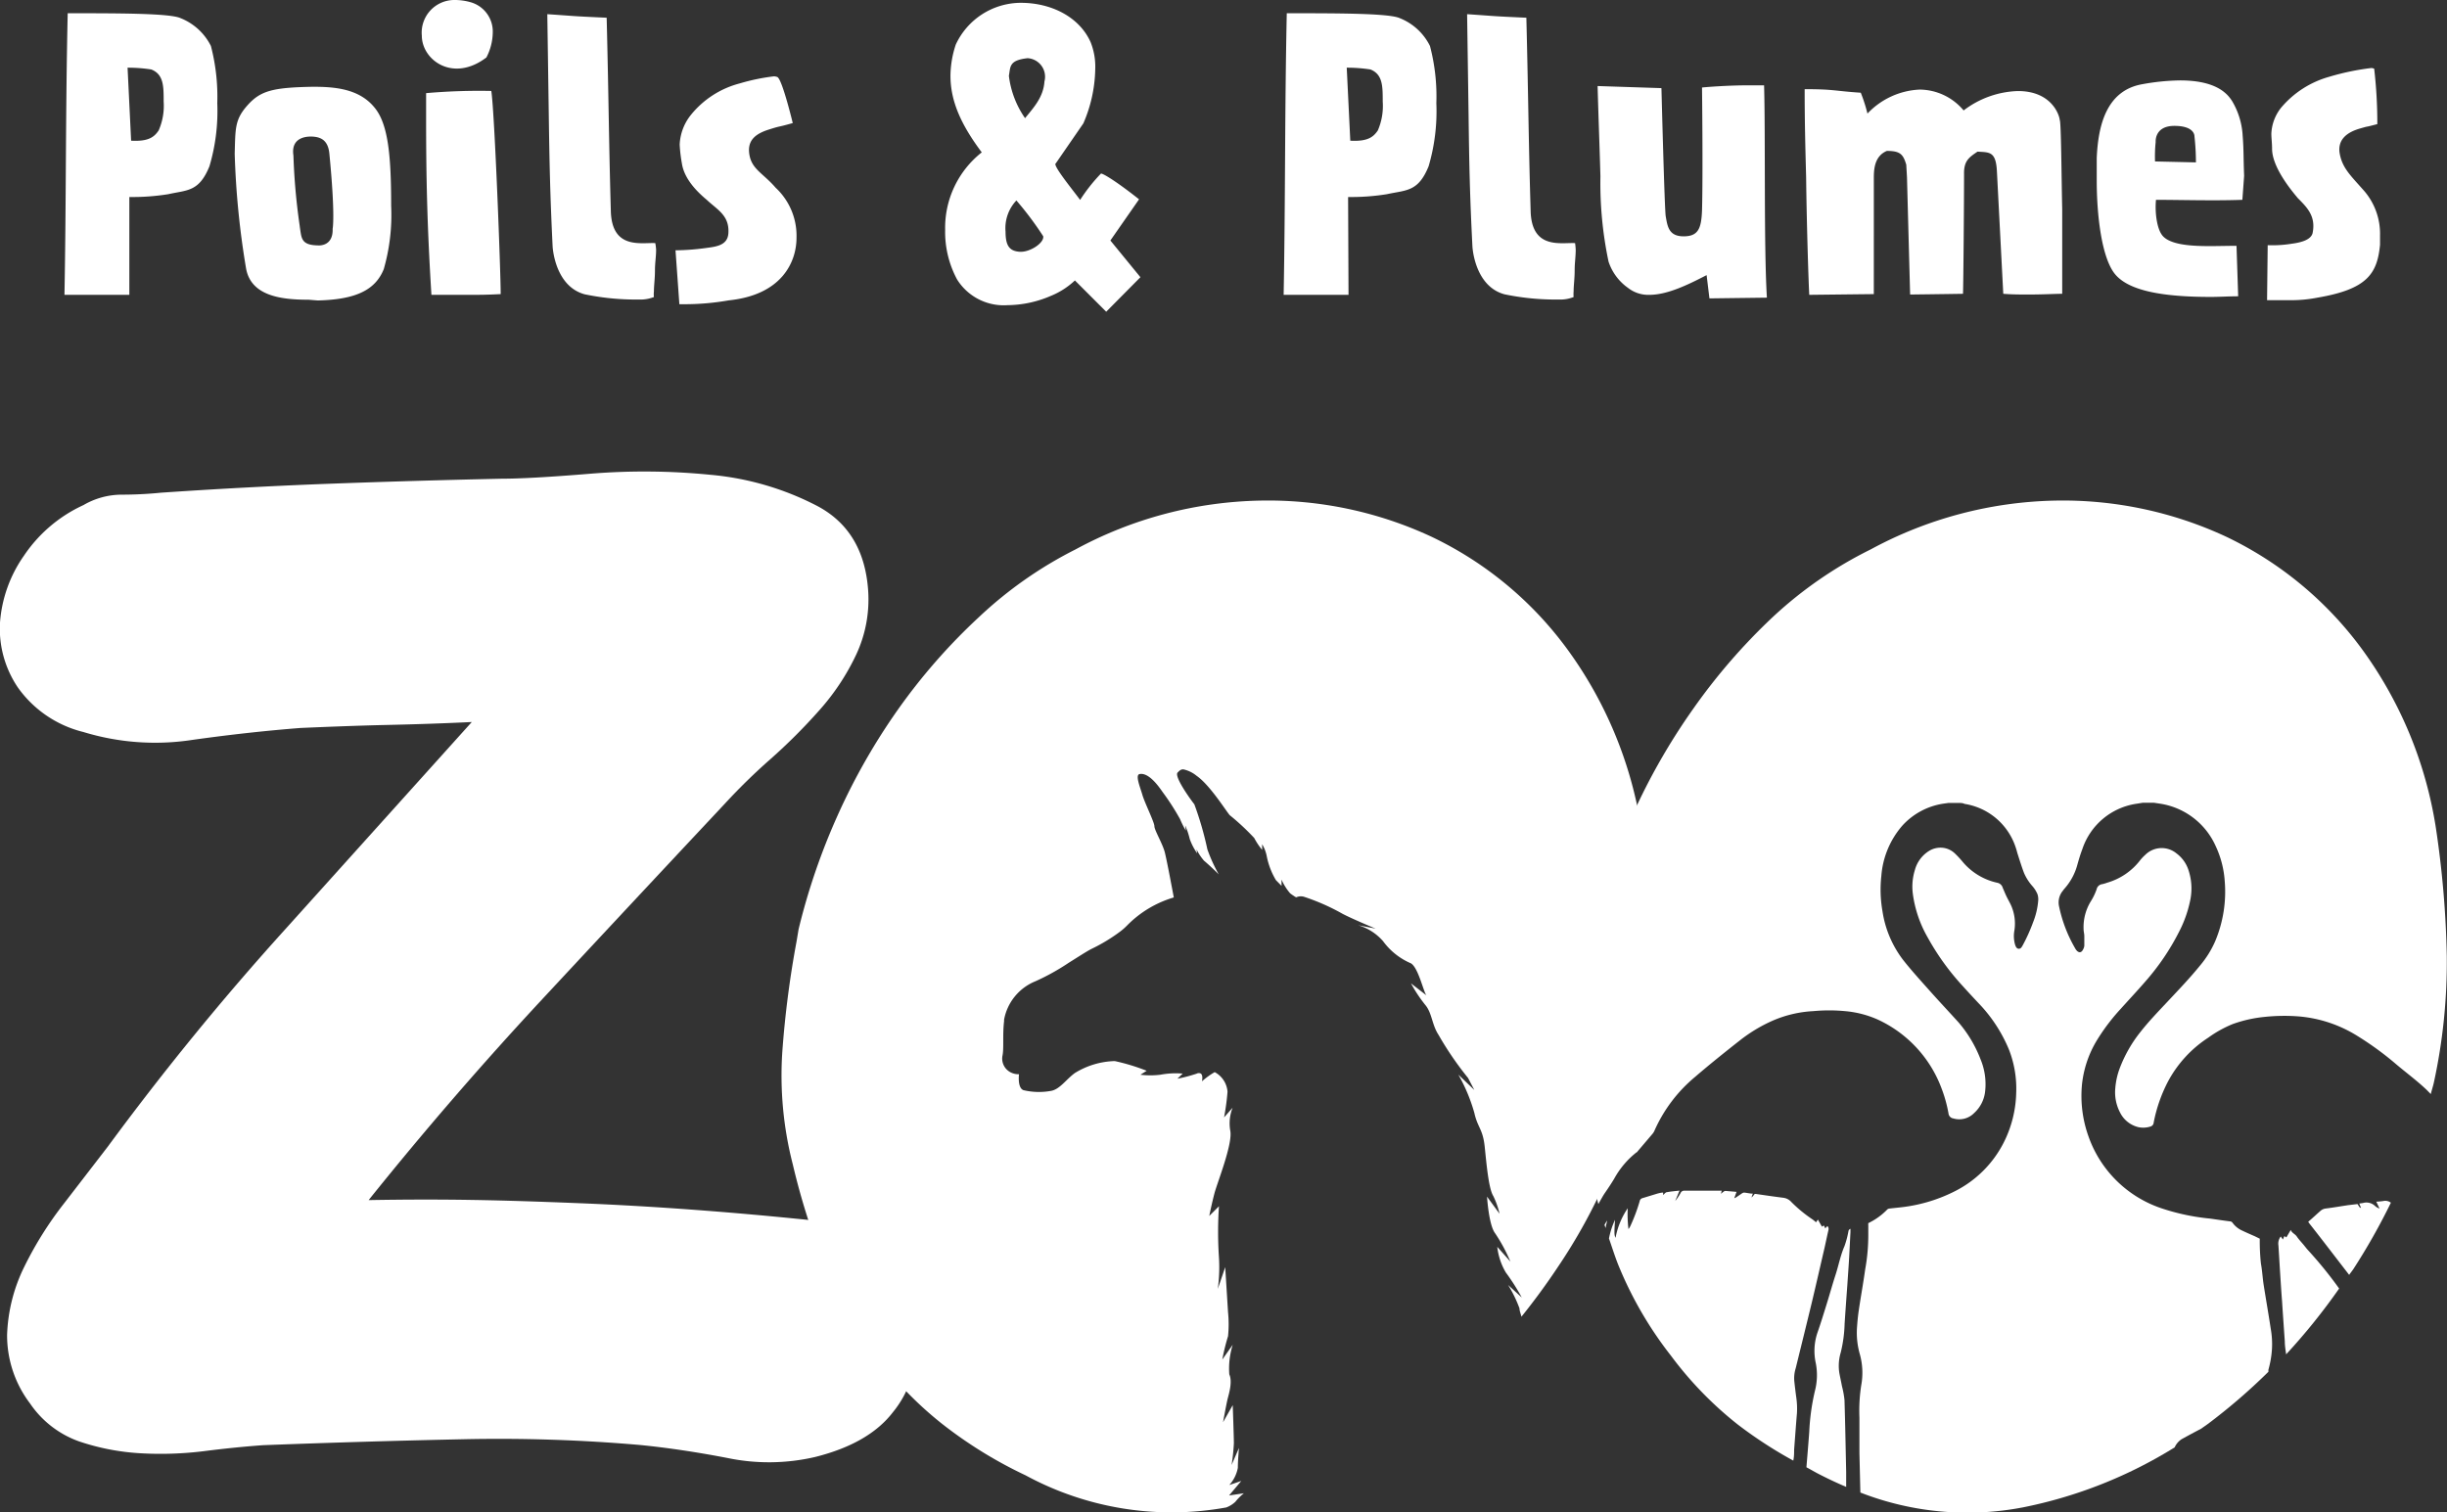
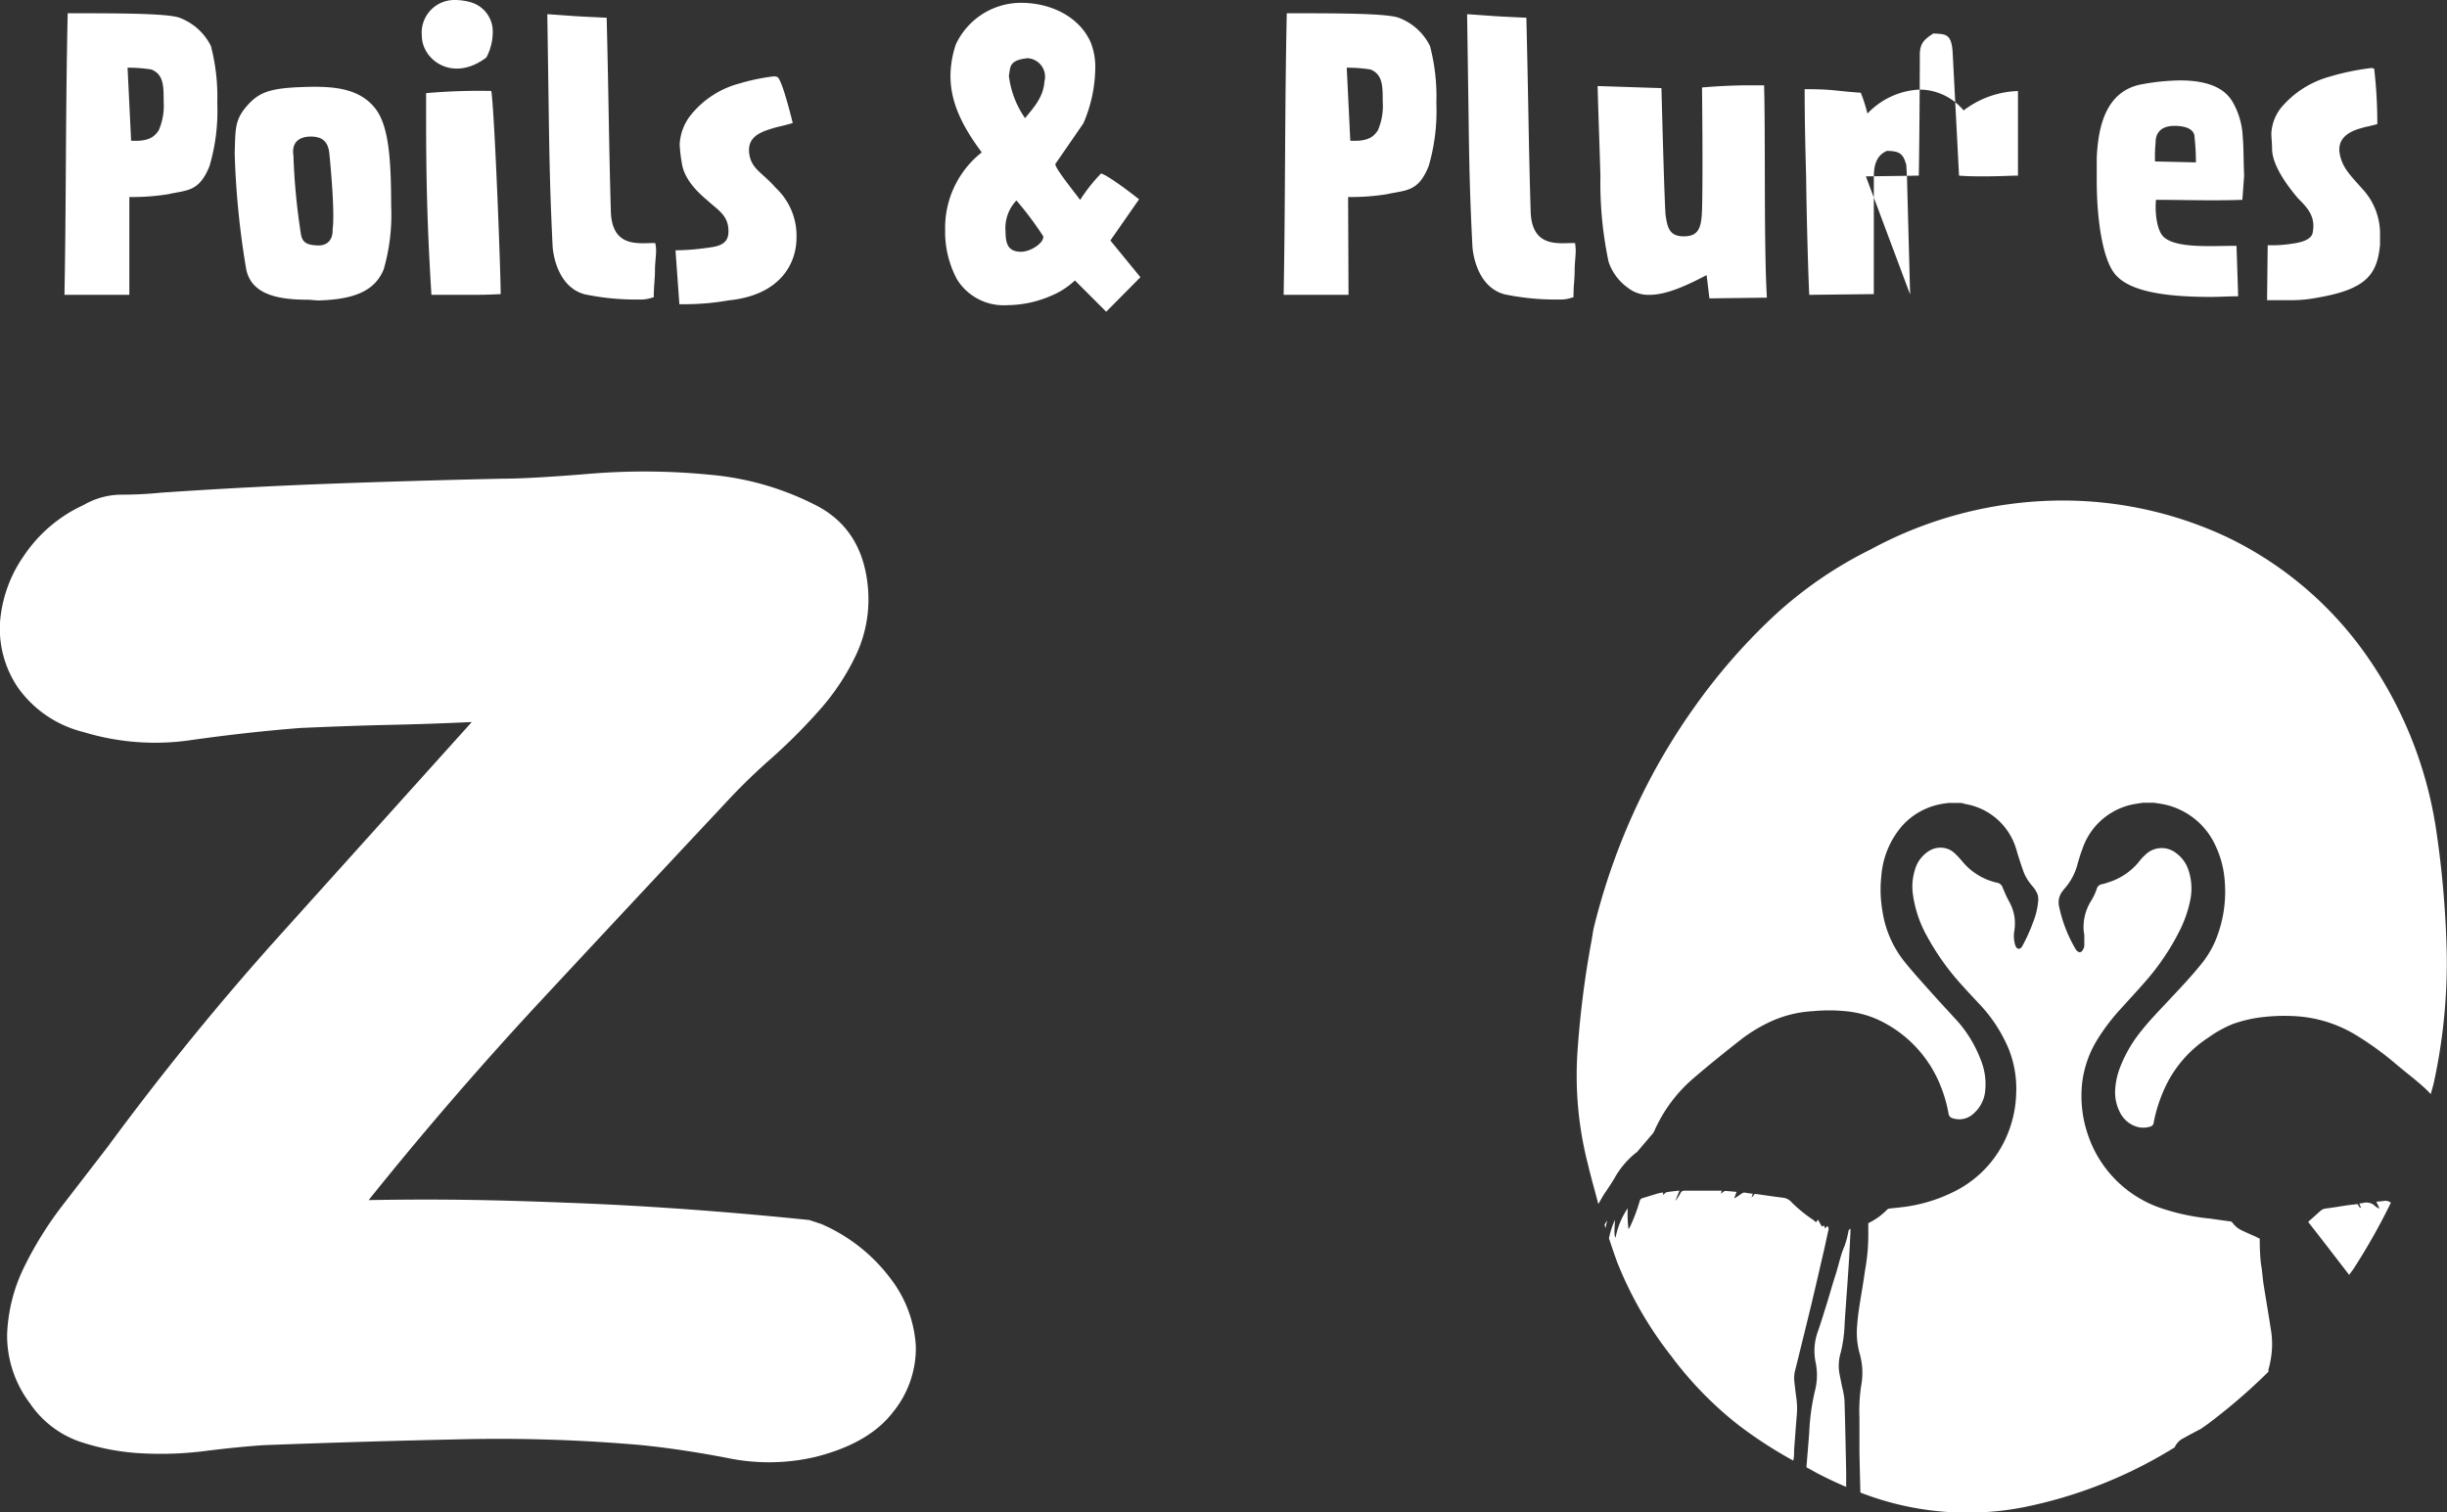
<svg xmlns="http://www.w3.org/2000/svg" viewBox="0 0 234.59 145">
  <rect x="0" y="0" width="234.59" height="145" fill="#333333" stroke="none" />
  <defs>
    <style>.cls-1{fill:#fff}</style>
  </defs>
  <g id="Calque_2" data-name="Calque 2">
    <g id="Calque_1-2" data-name="Calque 1">
-       <path class="cls-1" d="M12.4 28.27H6.18c.17-9.1.1-17.52.31-27 4.87 0 9.8 0 10.82.47a5.54 5.54 0 0 1 2.91 2.67 19.32 19.32 0 0 1 .61 5.48 18.63 18.63 0 0 1-.75 6.05c-1 2.47-2.13 2.27-3.95 2.68a21.77 21.77 0 0 1-3.73.27zm2.81-15.76a5.89 5.89 0 0 0 .48-2.77c0-1.49 0-2.61-1.19-3.08a14.72 14.72 0 0 0-2.27-.17l.34 7c1.73.1 2.24-.4 2.64-.98zm14.38 16.23c-2.57 0-5.52-.33-6-3a80.21 80.21 0 0 1-1.09-11c.07-2.44 0-3.28 1.25-4.67S26.2 8.39 30 8.32c2.06 0 4.43.17 5.91 2 1.32 1.59 1.59 4.67 1.59 9.43a18.83 18.83 0 0 1-.71 6.06c-.81 2-2.67 2.91-6.32 3zm-.85-7c.17 1.08.1 1.76 1.73 1.79 0 0 1.48.17 1.42-1.59 0 0 .27-1.22-.31-7.17-.1-1.15-.64-1.55-1.38-1.65s-2.34 0-2.07 1.79a60.34 60.34 0 0 0 .61 6.8zm18.5-18.6a5.33 5.33 0 0 1-.61 2.37c-3.21 2.44-6.19.24-6.19-2.09A3.13 3.13 0 0 1 43.52 0a5.55 5.55 0 0 1 1.55.2 2.92 2.92 0 0 1 2.17 2.94zM48 28.2c-1.35.07-2.09.07-2.74.07h-3.9c-.41-6.59-.51-11.26-.51-17V8.93a58.42 58.42 0 0 1 6.25-.21c.31 1.93.9 17.28.9 19.48zm14.9-4.26c0 .71-.11 1.22-.11 2s-.1 1.42-.1 2a2.33 2.33 0 0 0 0 .54 3.51 3.51 0 0 1-1.15.24h-.82a24.09 24.09 0 0 1-4.66-.5c-2.44-.65-3-3.49-3.08-4.57-.23-4.73-.3-7.71-.37-12.65l-.14-9.64c3.12.21 2 .17 5.69.34.2 8.05.2 11.43.4 18.54.1 3.71 2.91 3 4.26 3.07a4.66 4.66 0 0 1 .08.63zm2.47-8.28a14.28 14.28 0 0 1-.21-1.8A4.88 4.88 0 0 1 66.25 11a8.9 8.9 0 0 1 4.66-3 19.42 19.42 0 0 1 3.28-.68.91.91 0 0 1 .34.07C75 7.64 76 11.8 76 11.8c-1.55.44-1.08.24-2.16.58-1.32.4-2.23 1-2 2.43s1.31 1.79 2.52 3.19a6.29 6.29 0 0 1 2 4.8c0 2.3-1.39 5.48-6.5 6a24.44 24.44 0 0 1-4.26.37h-.47L64.76 24a22.63 22.63 0 0 0 2.77-.2c1-.14 2.23-.2 2.3-1.45.1-1.66-1-2.2-2-3.12-.23-.23-2.19-1.68-2.46-3.57zm41.08 7.4l2.88 3.52-3.28 3.31-3-3a7.46 7.46 0 0 1-2.33 1.49 10.65 10.65 0 0 1-4.13.88 5.27 5.27 0 0 1-4.84-2.47 9.63 9.63 0 0 1-1.14-4.74 9.21 9.21 0 0 1 3.51-7.44c-2-2.67-3-4.93-3-7.34a9.65 9.65 0 0 1 .51-3 6.9 6.9 0 0 1 6.23-4c2.94 0 5.61 1.36 6.69 3.76a6.31 6.31 0 0 1 .45 2.56 13.6 13.6 0 0 1-1.14 5.24l-2.64 3.83c-.37.13 1.69 2.63 2.33 3.51a16.3 16.3 0 0 1 2-2.53c.24 0 1.59.84 3.65 2.47zm-9-3.85a3.86 3.86 0 0 0-1.05 3c0 1.35.37 1.86 1.35 1.93s2.37-.85 2.26-1.49a30.89 30.89 0 0 0-2.58-3.44zm1.06-13.63c-1.79.2-1.63.81-1.79 1.69a9 9 0 0 0 1.55 4.06c.81-1 1.76-2 1.86-3.52a1.78 1.78 0 0 0-1.62-2.23zm30.77 22.69h-6.22c.17-9.1.1-17.52.3-27 4.87 0 9.81 0 10.83.47a5.48 5.48 0 0 1 2.9 2.67 19 19 0 0 1 .61 5.48 18.67 18.67 0 0 1-.74 6.05c-1 2.47-2.13 2.27-4 2.68a21.68 21.68 0 0 1-3.72.27zm2.81-15.76a5.93 5.93 0 0 0 .47-2.77c0-1.49 0-2.61-1.18-3.08a14.72 14.72 0 0 0-2.27-.17l.34 7c1.73.1 2.24-.4 2.64-.98zm18.97 11.43c0 .71-.1 1.22-.1 2s-.1 1.42-.1 2a3.08 3.08 0 0 0 0 .54 3.41 3.41 0 0 1-1.15.24h-.81a24 24 0 0 1-4.66-.5c-2.44-.65-3-3.49-3.08-4.57-.24-4.73-.31-7.71-.37-12.65l-.14-9.64c3.11.21 2 .17 5.68.34.2 8.05.2 11.43.41 18.54.1 3.71 2.91 3 4.26 3.07a6.2 6.2 0 0 1 .06.63zm18.33 4.6l-5.51.07-.27-2.23c-1.76.91-3.75 1.89-5.48 1.89a3.15 3.15 0 0 1-2.06-.67 5 5 0 0 1-1.86-2.51 36.44 36.44 0 0 1-.78-8.18c-.07-2.64-.2-6-.27-8.66l6.12.2s.3 11.71.41 12.28c.17 1 .3 1.93 1.72 1.93s1.69-.78 1.76-2.47c.1-3.59 0-11.8 0-11.8s2.13-.21 4.57-.21h1.38c.14 4.82-.03 15.46.27 20.36zm13.73-.3s-.3-11.16-.3-11.23l-.07-1.22c-.3-1-.58-1.32-1.86-1.32-1.22.51-1.25 1.83-1.25 2.64V28.2l-6.19.07c-.07-1.28-.24-6.49-.3-11.29-.07-2.64-.14-5.25-.14-8.43 2.84 0 2.81.17 5.38.34a15.32 15.32 0 0 1 .64 2 7.33 7.33 0 0 1 5-2.3 5.54 5.54 0 0 1 4.22 2 9 9 0 0 1 5.21-1.86c3.35 0 4 2.47 4 2.77.14.07.17 5.59.24 8.56v8.11c-.65 0-1.8.07-3.25.07-.74 0-1.56 0-2.4-.07l-.61-11.77c-.1-1.89-.71-1.79-1.86-1.86-.81.55-1.32.88-1.29 2.17 0 2.57-.06 10.28-.1 11.46-1.62.03-5.07.07-5.07.07zm31.29-4.67l.16 4.84c-.91 0-1.79.06-2.63.06-4.57 0-7.78-.57-9.13-2.13s-1.8-5.81-1.8-9v-2.2c.13-2.88.81-6.46 4.39-7.07a21.47 21.47 0 0 1 3.6-.36c3.45 0 4.53 1.25 5 2a7.27 7.27 0 0 1 1 3.29c.11 1.39.07 2.06.14 3.86 0 0-.17 2.36-.17 2.3-2.84.1-5.85 0-8.28 0a7.87 7.87 0 0 0 .06 1.89c.24 1.46.71 1.69.88 1.83 1.37.93 4.44.69 6.78.69zm-3.89-8a23.19 23.19 0 0 0-.14-2.5c0-.07 0-1-1.93-1s-1.79 1.55-1.79 1.55a13.42 13.42 0 0 0-.06 1.86zm7.3-1.26c0-.61-.07-1.06-.07-1.49a4.29 4.29 0 0 1 .95-2.51 9.3 9.3 0 0 1 4.57-2.94 24 24 0 0 1 4-.84.63.63 0 0 1 .34.06 45.19 45.19 0 0 1 .3 5.31c-1.55.41-.54.1-1.62.41-1.32.37-2.17 1.08-2 2.33.23 1.42 1 2.13 2.23 3.52a6.3 6.3 0 0 1 1.65 4.4v.91c-.27 2.77-1.22 4.26-6 5.07a12.91 12.91 0 0 1-2.77.24h-2.06l.06-5.27a11.66 11.66 0 0 0 2.3-.14c1-.13 1.83-.4 2-1 .34-1.62-.5-2.46-1.42-3.38-.28-.36-2.42-2.76-2.46-4.68zM78.73 117.36a16.44 16.44 0 0 1 6.59 5.16 11.73 11.73 0 0 1 2.48 6.58 9.69 9.69 0 0 1-2.2 6.31q-2.3 3-7.45 4.29a19.53 19.53 0 0 1-8.4.1c-3-.58-5.86-1-8.4-1.25a156.17 156.17 0 0 0-16.94-.55q-9.45.2-19.19.57-2.67.19-5.73.58a33.75 33.75 0 0 1-6.11.19 22.33 22.33 0 0 1-5.82-1.14 9.54 9.54 0 0 1-4.68-3.63A10.8 10.8 0 0 1 .68 128a15.92 15.92 0 0 1 1.63-6.5 34.53 34.53 0 0 1 3.82-6.1l4.2-5.45q8-10.87 16.9-20.72l18-20c-2.67.13-5.38.22-8.11.28s-5.51.17-8.31.29q-5 .39-10.41 1.15A23.53 23.53 0 0 1 8 70.19a10.89 10.89 0 0 1-6.3-4.29A10.06 10.06 0 0 1 0 59.69a12.78 12.78 0 0 1 2.29-6.4A13.78 13.78 0 0 1 8 48.43a7.3 7.3 0 0 1 3.63-1 37.53 37.53 0 0 0 3.81-.19q8.4-.57 16.24-.86t16.42-.48q2.67 0 8.4-.47a63.7 63.7 0 0 1 11.55.09 27.46 27.46 0 0 1 10.31 3q4.48 2.38 4.87 8.12a12.48 12.48 0 0 1-1.14 6.11 22.18 22.18 0 0 1-3.53 5.34 54.39 54.39 0 0 1-4.68 4.68 58.49 58.49 0 0 0-4.4 4.3q-8.77 9.36-17.47 18.71t-16.67 19.29c7.51-.13 12.67 0 20 .29s14.73.85 22.24 1.62zM172 139c.09-1.16.17-2.32.27-3.49a7.44 7.44 0 0 0-.06-1.49c-.07-.52-.13-1-.19-1.56a3.16 3.16 0 0 1 .13-1.26c.52-2.12 1.05-4.25 1.56-6.37.41-1.72.8-3.44 1.2-5.16.13-.58.25-1.16.38-1.73a.39.39 0 0 0-.1-.38l-.22.23c0-.1-.08-.19-.13-.29l-.17.12c-.13-.23-.26-.44-.39-.68l-.18.26a3.25 3.25 0 0 0-.37-.3 13.27 13.27 0 0 1-2-1.65 1.23 1.23 0 0 0-.74-.4c-.88-.11-1.77-.24-2.66-.37h-.11c-.09.12-.19.23-.29.34 0-.12.07-.23.11-.37-.29 0-.56-.08-.84-.1a.47.47 0 0 0-.22.09l-.56.38-.16.07.22-.61-1.06-.09a.31.31 0 0 0-.18.07 2.52 2.52 0 0 0-.25.21l.06-.3h-3.57a.37.37 0 0 0-.37.23 5.31 5.31 0 0 1-.51.76l.41-1c-.43.05-.82.08-1.2.15-.13 0-.24.17-.37.27v-.23c-.19 0-.36.05-.53.09l-1.44.44a.37.37 0 0 0-.28.31 16.92 16.92 0 0 1-.89 2.37 1.53 1.53 0 0 1-.18.29 11.34 11.34 0 0 1-.07-2 7.41 7.41 0 0 0-1.17 2.84c-.13-.28-.13-.45-.05-1.73a7.52 7.52 0 0 0-.58 1.79c.29.83.55 1.67.87 2.48a36.28 36.28 0 0 0 5.08 8.77 34.86 34.86 0 0 0 6.4 6.59 41.58 41.58 0 0 0 5.32 3.46c.08-.38.08-.71.08-1.05zm-17.95-22.04h.01l-.01-.01v.01zm-.22.47c0 .11.07.22.11.33 0-.18.05-.36.1-.54a1 1 0 0 0 0-.25v.06c0 .06-.15.28-.21.4zm23.37.67a9 9 0 0 1-.37 1.38c-.39.89-.56 1.84-.86 2.76s-.56 1.87-.85 2.8-.57 1.85-.89 2.76a5.47 5.47 0 0 0-.15 2.92 6 6 0 0 1-.09 2.66 21.41 21.41 0 0 0-.54 3.9c-.08 1.14-.18 2.27-.27 3.41.46.24.88.5 1.35.73.82.42 1.64.8 2.46 1.15v-1.43c-.05-2.3-.09-4.59-.16-6.88a8.63 8.63 0 0 0-.24-1.33c-.08-.42-.17-.83-.25-1.25a4.42 4.42 0 0 1 .13-2 12.9 12.9 0 0 0 .37-2.76c.08-1.23.17-2.46.26-3.69.06-.92.13-1.84.18-2.75s.08-1.56.12-2.34v-.32c-.18.09-.18.18-.2.28zm51.28-2.94a6.17 6.17 0 0 1-.67.06l.31.66a1.22 1.22 0 0 1-.41-.23 1.2 1.2 0 0 0-1.18-.3l-.35.05c.06.14.1.26.15.37s-.08 0-.1 0-.14-.2-.22-.32l-.93.11c-.71.11-1.42.23-2.13.32a.92.92 0 0 0-.53.26c-.38.33-.74.68-1.13 1l.05.1c1.3 1.65 2.57 3.32 3.87 5 .13-.19.27-.36.4-.55a60.33 60.33 0 0 0 3.6-6.37.88.88 0 0 0-.73-.16z" />
+       <path class="cls-1" d="M12.4 28.27H6.18c.17-9.1.1-17.52.31-27 4.87 0 9.8 0 10.82.47a5.54 5.54 0 0 1 2.91 2.67 19.32 19.32 0 0 1 .61 5.48 18.63 18.63 0 0 1-.75 6.05c-1 2.47-2.13 2.27-3.95 2.68a21.77 21.77 0 0 1-3.73.27zm2.81-15.76a5.89 5.89 0 0 0 .48-2.77c0-1.49 0-2.61-1.19-3.08a14.72 14.72 0 0 0-2.27-.17l.34 7c1.73.1 2.24-.4 2.64-.98zm14.38 16.23c-2.57 0-5.52-.33-6-3a80.21 80.21 0 0 1-1.09-11c.07-2.44 0-3.28 1.25-4.67S26.2 8.39 30 8.32c2.06 0 4.43.17 5.91 2 1.32 1.59 1.59 4.67 1.59 9.43a18.83 18.83 0 0 1-.71 6.06c-.81 2-2.67 2.91-6.32 3zm-.85-7c.17 1.08.1 1.76 1.73 1.79 0 0 1.48.17 1.42-1.59 0 0 .27-1.22-.31-7.17-.1-1.15-.64-1.55-1.38-1.65s-2.34 0-2.07 1.79a60.34 60.34 0 0 0 .61 6.8zm18.5-18.6a5.33 5.33 0 0 1-.61 2.37c-3.21 2.44-6.19.24-6.19-2.09A3.13 3.13 0 0 1 43.52 0a5.55 5.55 0 0 1 1.55.2 2.92 2.92 0 0 1 2.17 2.94zM48 28.2c-1.35.07-2.09.07-2.74.07h-3.9c-.41-6.59-.51-11.26-.51-17V8.93a58.42 58.42 0 0 1 6.25-.21c.31 1.93.9 17.28.9 19.48zm14.9-4.26c0 .71-.11 1.22-.11 2s-.1 1.42-.1 2a2.33 2.33 0 0 0 0 .54 3.51 3.51 0 0 1-1.15.24h-.82a24.09 24.09 0 0 1-4.66-.5c-2.44-.65-3-3.49-3.08-4.57-.23-4.73-.3-7.71-.37-12.65l-.14-9.64c3.12.21 2 .17 5.69.34.2 8.05.2 11.43.4 18.54.1 3.71 2.91 3 4.26 3.07a4.66 4.66 0 0 1 .08.63zm2.47-8.28a14.28 14.28 0 0 1-.21-1.8A4.88 4.88 0 0 1 66.25 11a8.9 8.9 0 0 1 4.66-3 19.42 19.42 0 0 1 3.28-.68.91.91 0 0 1 .34.07C75 7.64 76 11.8 76 11.8c-1.55.44-1.08.24-2.16.58-1.32.4-2.23 1-2 2.43s1.31 1.79 2.52 3.19a6.29 6.29 0 0 1 2 4.8c0 2.3-1.39 5.48-6.5 6a24.44 24.44 0 0 1-4.26.37h-.47L64.76 24a22.63 22.63 0 0 0 2.77-.2c1-.14 2.23-.2 2.3-1.45.1-1.66-1-2.2-2-3.12-.23-.23-2.19-1.68-2.46-3.57zm41.08 7.4l2.88 3.52-3.28 3.31-3-3a7.46 7.46 0 0 1-2.33 1.49 10.65 10.65 0 0 1-4.13.88 5.27 5.27 0 0 1-4.84-2.47 9.63 9.63 0 0 1-1.14-4.74 9.21 9.21 0 0 1 3.51-7.44c-2-2.67-3-4.93-3-7.34a9.65 9.65 0 0 1 .51-3 6.9 6.9 0 0 1 6.23-4c2.94 0 5.61 1.36 6.69 3.76a6.31 6.31 0 0 1 .45 2.56 13.6 13.6 0 0 1-1.14 5.24l-2.64 3.83c-.37.13 1.69 2.63 2.33 3.51a16.3 16.3 0 0 1 2-2.53c.24 0 1.59.84 3.65 2.47zm-9-3.85a3.86 3.86 0 0 0-1.05 3c0 1.35.37 1.86 1.35 1.93s2.37-.85 2.26-1.49a30.89 30.89 0 0 0-2.58-3.44zm1.06-13.63c-1.79.2-1.63.81-1.79 1.69a9 9 0 0 0 1.55 4.06c.81-1 1.76-2 1.86-3.52a1.78 1.78 0 0 0-1.62-2.23zm30.77 22.69h-6.22c.17-9.1.1-17.52.3-27 4.87 0 9.81 0 10.83.47a5.48 5.48 0 0 1 2.9 2.67 19 19 0 0 1 .61 5.48 18.67 18.67 0 0 1-.74 6.05c-1 2.47-2.13 2.27-4 2.68a21.68 21.68 0 0 1-3.72.27zm2.81-15.76a5.93 5.93 0 0 0 .47-2.77c0-1.49 0-2.61-1.18-3.08a14.72 14.72 0 0 0-2.27-.17l.34 7c1.73.1 2.24-.4 2.64-.98zm18.97 11.43c0 .71-.1 1.22-.1 2s-.1 1.42-.1 2a3.08 3.08 0 0 0 0 .54 3.41 3.41 0 0 1-1.15.24h-.81a24 24 0 0 1-4.66-.5c-2.44-.65-3-3.49-3.08-4.57-.24-4.73-.31-7.71-.37-12.65l-.14-9.64c3.11.21 2 .17 5.68.34.2 8.05.2 11.43.41 18.54.1 3.71 2.91 3 4.26 3.07a6.2 6.2 0 0 1 .06.63zm18.33 4.6l-5.51.07-.27-2.23c-1.76.91-3.75 1.89-5.48 1.89a3.15 3.15 0 0 1-2.06-.67 5 5 0 0 1-1.86-2.51 36.44 36.44 0 0 1-.78-8.18c-.07-2.64-.2-6-.27-8.66l6.12.2s.3 11.71.41 12.28c.17 1 .3 1.93 1.72 1.93s1.69-.78 1.76-2.47c.1-3.59 0-11.8 0-11.8s2.13-.21 4.57-.21h1.38c.14 4.82-.03 15.46.27 20.36zm13.73-.3s-.3-11.16-.3-11.23l-.07-1.22c-.3-1-.58-1.32-1.86-1.32-1.22.51-1.25 1.83-1.25 2.64V28.2l-6.19.07c-.07-1.28-.24-6.49-.3-11.29-.07-2.64-.14-5.25-.14-8.43 2.84 0 2.81.17 5.38.34a15.32 15.32 0 0 1 .64 2 7.33 7.33 0 0 1 5-2.3 5.54 5.54 0 0 1 4.22 2 9 9 0 0 1 5.21-1.86v8.11c-.65 0-1.8.07-3.25.07-.74 0-1.56 0-2.4-.07l-.61-11.77c-.1-1.89-.71-1.79-1.86-1.86-.81.55-1.32.88-1.29 2.17 0 2.57-.06 10.28-.1 11.46-1.62.03-5.07.07-5.07.07zm31.29-4.67l.16 4.84c-.91 0-1.79.06-2.63.06-4.57 0-7.78-.57-9.13-2.13s-1.8-5.81-1.8-9v-2.2c.13-2.88.81-6.46 4.39-7.07a21.47 21.47 0 0 1 3.6-.36c3.45 0 4.53 1.25 5 2a7.27 7.27 0 0 1 1 3.29c.11 1.39.07 2.06.14 3.86 0 0-.17 2.36-.17 2.3-2.84.1-5.85 0-8.28 0a7.87 7.87 0 0 0 .06 1.89c.24 1.46.71 1.69.88 1.83 1.37.93 4.44.69 6.78.69zm-3.89-8a23.19 23.19 0 0 0-.14-2.5c0-.07 0-1-1.93-1s-1.79 1.55-1.79 1.55a13.42 13.42 0 0 0-.06 1.86zm7.3-1.26c0-.61-.07-1.06-.07-1.49a4.29 4.29 0 0 1 .95-2.51 9.3 9.3 0 0 1 4.57-2.94 24 24 0 0 1 4-.84.63.63 0 0 1 .34.06 45.19 45.19 0 0 1 .3 5.31c-1.55.41-.54.1-1.62.41-1.32.37-2.17 1.08-2 2.33.23 1.42 1 2.13 2.23 3.52a6.3 6.3 0 0 1 1.65 4.4v.91c-.27 2.77-1.22 4.26-6 5.07a12.91 12.91 0 0 1-2.77.24h-2.06l.06-5.27a11.66 11.66 0 0 0 2.3-.14c1-.13 1.83-.4 2-1 .34-1.62-.5-2.46-1.42-3.38-.28-.36-2.42-2.76-2.46-4.68zM78.73 117.36a16.44 16.44 0 0 1 6.59 5.16 11.73 11.73 0 0 1 2.48 6.58 9.69 9.69 0 0 1-2.2 6.31q-2.3 3-7.45 4.29a19.53 19.53 0 0 1-8.4.1c-3-.58-5.86-1-8.4-1.25a156.17 156.17 0 0 0-16.94-.55q-9.45.2-19.19.57-2.67.19-5.73.58a33.75 33.75 0 0 1-6.11.19 22.33 22.33 0 0 1-5.82-1.14 9.54 9.54 0 0 1-4.68-3.63A10.8 10.8 0 0 1 .68 128a15.92 15.92 0 0 1 1.63-6.5 34.53 34.53 0 0 1 3.82-6.1l4.2-5.45q8-10.87 16.9-20.72l18-20c-2.67.13-5.38.22-8.11.28s-5.51.17-8.31.29q-5 .39-10.41 1.15A23.53 23.53 0 0 1 8 70.19a10.89 10.89 0 0 1-6.3-4.29A10.06 10.06 0 0 1 0 59.69a12.78 12.78 0 0 1 2.29-6.4A13.78 13.78 0 0 1 8 48.43a7.3 7.3 0 0 1 3.63-1 37.53 37.53 0 0 0 3.81-.19q8.4-.57 16.24-.86t16.42-.48q2.67 0 8.4-.47a63.7 63.7 0 0 1 11.55.09 27.46 27.46 0 0 1 10.31 3q4.48 2.38 4.87 8.12a12.48 12.48 0 0 1-1.14 6.11 22.18 22.18 0 0 1-3.53 5.34 54.39 54.39 0 0 1-4.68 4.68 58.49 58.49 0 0 0-4.4 4.3q-8.77 9.36-17.47 18.71t-16.67 19.29c7.51-.13 12.67 0 20 .29s14.73.85 22.24 1.62zM172 139c.09-1.16.17-2.32.27-3.49a7.44 7.44 0 0 0-.06-1.49c-.07-.52-.13-1-.19-1.56a3.16 3.16 0 0 1 .13-1.26c.52-2.12 1.05-4.25 1.56-6.37.41-1.72.8-3.44 1.2-5.16.13-.58.25-1.16.38-1.73a.39.39 0 0 0-.1-.38l-.22.23c0-.1-.08-.19-.13-.29l-.17.12c-.13-.23-.26-.44-.39-.68l-.18.26a3.25 3.25 0 0 0-.37-.3 13.27 13.27 0 0 1-2-1.65 1.23 1.23 0 0 0-.74-.4c-.88-.11-1.77-.24-2.66-.37h-.11c-.09.12-.19.23-.29.34 0-.12.07-.23.11-.37-.29 0-.56-.08-.84-.1a.47.47 0 0 0-.22.09l-.56.38-.16.07.22-.61-1.06-.09a.31.31 0 0 0-.18.07 2.52 2.52 0 0 0-.25.21l.06-.3h-3.57a.37.37 0 0 0-.37.23 5.31 5.31 0 0 1-.51.76l.41-1c-.43.05-.82.08-1.2.15-.13 0-.24.17-.37.27v-.23c-.19 0-.36.05-.53.09l-1.44.44a.37.37 0 0 0-.28.31 16.92 16.92 0 0 1-.89 2.37 1.53 1.53 0 0 1-.18.29 11.34 11.34 0 0 1-.07-2 7.41 7.41 0 0 0-1.17 2.84c-.13-.28-.13-.45-.05-1.73a7.52 7.52 0 0 0-.58 1.79c.29.83.55 1.67.87 2.48a36.28 36.28 0 0 0 5.08 8.77 34.86 34.86 0 0 0 6.4 6.59 41.58 41.58 0 0 0 5.32 3.46c.08-.38.08-.71.08-1.05zm-17.95-22.04h.01l-.01-.01v.01zm-.22.47c0 .11.07.22.11.33 0-.18.05-.36.1-.54a1 1 0 0 0 0-.25v.06c0 .06-.15.28-.21.4zm23.37.67a9 9 0 0 1-.37 1.38c-.39.89-.56 1.84-.86 2.76s-.56 1.87-.85 2.8-.57 1.85-.89 2.76a5.47 5.47 0 0 0-.15 2.92 6 6 0 0 1-.09 2.66 21.41 21.41 0 0 0-.54 3.9c-.08 1.14-.18 2.27-.27 3.41.46.24.88.5 1.35.73.82.42 1.64.8 2.46 1.15v-1.43c-.05-2.3-.09-4.59-.16-6.88a8.63 8.63 0 0 0-.24-1.33c-.08-.42-.17-.83-.25-1.25a4.42 4.42 0 0 1 .13-2 12.9 12.9 0 0 0 .37-2.76c.08-1.23.17-2.46.26-3.69.06-.92.13-1.84.18-2.75s.08-1.56.12-2.34v-.32c-.18.09-.18.18-.2.28zm51.28-2.94a6.17 6.17 0 0 1-.67.06l.31.66a1.22 1.22 0 0 1-.41-.23 1.2 1.2 0 0 0-1.18-.3l-.35.05c.06.14.1.26.15.37s-.08 0-.1 0-.14-.2-.22-.32l-.93.11c-.71.11-1.42.23-2.13.32a.92.92 0 0 0-.53.26c-.38.33-.74.68-1.13 1l.05.1c1.3 1.65 2.57 3.32 3.87 5 .13-.19.27-.36.4-.55a60.33 60.33 0 0 0 3.6-6.37.88.88 0 0 0-.73-.16z" />
      <path class="cls-1" d="M209.14 138q.92-.51 1.86-1l.67-.47a56.34 56.34 0 0 0 5.8-5 1.62 1.62 0 0 1 0-.2 9.28 9.28 0 0 0 .34-2 8.41 8.41 0 0 0-.12-1.94c-.21-1.39-.45-2.76-.67-4.15-.11-.69-.14-1.4-.27-2.09a20.85 20.85 0 0 1-.11-2.38l-.49-.24c-.39-.17-.79-.34-1.18-.53a2.29 2.29 0 0 1-.95-.77.31.31 0 0 0-.23-.12c-.65-.08-1.29-.18-1.94-.27a20.81 20.81 0 0 1-4.68-1 11.18 11.18 0 0 1-6.94-6.85 11.52 11.52 0 0 1-.64-4.94 10.18 10.18 0 0 1 1.46-4.34 19.27 19.27 0 0 1 2.28-3c.78-.87 1.59-1.73 2.35-2.61a22.75 22.75 0 0 0 3.23-4.77 11.51 11.51 0 0 0 1.09-3.14 5.58 5.58 0 0 0-.2-2.78 3.24 3.24 0 0 0-1.14-1.58 2.23 2.23 0 0 0-3 .14 4.18 4.18 0 0 0-.5.53 6.12 6.12 0 0 1-3.16 2.14 2.9 2.9 0 0 1-.48.14.62.62 0 0 0-.52.49 5.7 5.7 0 0 1-.58 1.19 4.74 4.74 0 0 0-.67 2.63c0 .23.07.45.07.67v.93a.91.91 0 0 1-.12.35c-.15.32-.4.35-.63.08a1.1 1.1 0 0 1-.14-.21 13.41 13.41 0 0 1-1.53-4 1.74 1.74 0 0 1 .37-1.51 2.23 2.23 0 0 1 .19-.24 5.66 5.66 0 0 0 1.2-2.27c.14-.5.29-1 .47-1.47a6.46 6.46 0 0 1 5.17-4.35l.63-.1h1.06l.6.09a7 7 0 0 1 5.33 4.08 9.37 9.37 0 0 1 .86 3.33 12.25 12.25 0 0 1-.91 5.77 9.48 9.48 0 0 1-1.43 2.31c-1 1.23-2.08 2.36-3.16 3.51-.88.94-1.78 1.87-2.58 2.89a12.87 12.87 0 0 0-2 3.52 6.94 6.94 0 0 0-.41 1.87 4.16 4.16 0 0 0 .45 2.32 2.66 2.66 0 0 0 1.78 1.42 2.28 2.28 0 0 0 1.16-.07.42.42 0 0 0 .29-.37 14.4 14.4 0 0 1 1.34-3.88 11.44 11.44 0 0 1 3.9-4.27 11.17 11.17 0 0 1 2.34-1.3 12.58 12.58 0 0 1 3-.68 18 18 0 0 1 3.36-.05 12.58 12.58 0 0 1 5.59 1.87 29.85 29.85 0 0 1 3.56 2.58c1 .86 2.1 1.66 3.07 2.58.14.14.27.28.41.41.08-.36.21-.73.29-1.1a54.36 54.36 0 0 0 1.24-12.12 94.3 94.3 0 0 0-1.05-12.32 39.24 39.24 0 0 0-7.06-17.09 34.63 34.63 0 0 0-13-10.79A37.09 37.09 0 0 0 197 48a38.68 38.68 0 0 0-17.66 4.68 39.17 39.17 0 0 0-9.34 6.44 57.2 57.2 0 0 0-7.7 8.88 60.59 60.59 0 0 0-5.82 10.21 63.08 63.08 0 0 0-3.72 10.89l-.19 1.14a92.71 92.71 0 0 0-1.34 10.6 34.17 34.17 0 0 0 1 10.79c.31 1.3.67 2.56 1 3.82.22-.37.41-.75.66-1.11s.59-.87.86-1.32a8.27 8.27 0 0 1 2.14-2.53c.06 0 .11-.11.16-.16l1.37-1.61a1.17 1.17 0 0 0 .17-.26 14.15 14.15 0 0 1 3.9-5.19c1.44-1.24 2.92-2.42 4.42-3.6a14.66 14.66 0 0 1 3-1.79 11.24 11.24 0 0 1 3.95-.93 16 16 0 0 1 3 0 9.76 9.76 0 0 1 3.18.82 11.79 11.79 0 0 1 6.09 6.58 13.24 13.24 0 0 1 .67 2.41.54.54 0 0 0 .46.48 2 2 0 0 0 2-.52 3.27 3.27 0 0 0 1.05-2.06 6.2 6.2 0 0 0-.43-3.07 12.06 12.06 0 0 0-2.1-3.54C186.83 97 185.89 96 185 95s-1.73-1.92-2.53-2.93a10.14 10.14 0 0 1-2-4.7 11.9 11.9 0 0 1-.11-3.37 8.31 8.31 0 0 1 2-4.82 6.66 6.66 0 0 1 4-2.13l.43-.06h1c.18 0 .37 0 .55.09a6.16 6.16 0 0 1 4.91 4.2c.08.22.13.47.21.7.18.57.36 1.14.57 1.7a4.63 4.63 0 0 0 .81 1.28 2.86 2.86 0 0 1 .49.78 1.57 1.57 0 0 1 .07.61 7.09 7.09 0 0 1-.49 2.08 16.6 16.6 0 0 1-1 2.22c-.09.15-.17.33-.38.32s-.29-.22-.35-.4a3 3 0 0 1-.06-1.37 4.29 4.29 0 0 0-.35-2.45c-.13-.27-.28-.53-.41-.8s-.24-.55-.36-.82a.68.68 0 0 0-.49-.48 6 6 0 0 1-3.34-2 9.35 9.35 0 0 0-.74-.8 2 2 0 0 0-1.09-.55 2.09 2.09 0 0 0-1.42.3 3.1 3.1 0 0 0-1.34 1.81 5.38 5.38 0 0 0-.2 2.29 11.41 11.41 0 0 0 1.41 4.16 23.87 23.87 0 0 0 3.36 4.67c.61.68 1.24 1.35 1.85 2a14.29 14.29 0 0 1 2.6 4.12 10.28 10.28 0 0 1 .69 4.14 11.11 11.11 0 0 1-1.2 4.77 10.6 10.6 0 0 1-4.68 4.66 15.08 15.08 0 0 1-4.76 1.49c-.5.07-1 .11-1.5.17a.4.4 0 0 0-.2.07 6.37 6.37 0 0 1-1.84 1.33 1.5 1.5 0 0 0 0 .2v.76a18.48 18.48 0 0 1-.3 3.49c-.18 1.31-.42 2.6-.61 3.9-.09.59-.14 1.18-.18 1.77a7.48 7.48 0 0 0 .28 2.45 6.64 6.64 0 0 1 .13 3 15.94 15.94 0 0 0-.17 3.09v3.38l.09 3.79a28.24 28.24 0 0 0 15.6 1.42 43.75 43.75 0 0 0 14.53-5.75 1.86 1.86 0 0 1 .66-.78z" />
-       <path class="cls-1" d="M224.25 123.55a39.26 39.26 0 0 0-2.93-3.62c-.2-.21-.37-.45-.56-.67s-.4-.45-.57-.7-.46-.32-.58-.63l-.42.72-.19-.13-.14.33-.21-.29a1.11 1.11 0 0 0-.22.86c.06.92.11 1.84.17 2.76s.11 1.75.18 2.62c.08 1.26.17 2.53.26 3.8 0 .42.07.84.13 1.26a59.62 59.62 0 0 0 5.08-6.31zm-66.91-44.19a39.25 39.25 0 0 0-7.07-17.09 34.52 34.52 0 0 0-13-10.79 37.09 37.09 0 0 0-16.5-3.48 38.65 38.65 0 0 0-17.66 4.68 39.17 39.17 0 0 0-9.26 6.49A56.68 56.68 0 0 0 86.11 68a60.59 60.59 0 0 0-5.82 10.21 62.29 62.29 0 0 0-3.73 10.89l-.19 1.14a95 95 0 0 0-1.37 10.6 34.17 34.17 0 0 0 1 10.79 67.5 67.5 0 0 0 3 9.55 36.28 36.28 0 0 0 5 8.82 34.55 34.55 0 0 0 6.4 6.59 42 42 0 0 0 7.92 4.87 29.36 29.36 0 0 0 19.24 3.08 2.61 2.61 0 0 0 .87-.54 5.07 5.07 0 0 1 .82-.82l-1.42.21L119 142l-1.15.39a3.36 3.36 0 0 0 .82-1.65c0-.71.11-1.91.11-1.91l-.71 1.64a19.86 19.86 0 0 0 .22-2.08c0-.6-.11-3.66-.11-3.66l-.93 1.64s.33-1.8.44-2.24.49-1.64.16-2.35a7.61 7.61 0 0 1 .33-2.84l-1 1.42a20.17 20.17 0 0 1 .55-2.24 11.54 11.54 0 0 0 0-2.3l-.27-4.32-.71 2.08a15.61 15.61 0 0 0 .11-3 36.4 36.4 0 0 1 0-4.92l-.93.93s.22-1.1.49-2.14 1.75-4.7 1.53-6a4.07 4.07 0 0 1 .22-2.24l-.82.93a22.88 22.88 0 0 0 .33-2.46 2.32 2.32 0 0 0-1.23-1.88 7.63 7.63 0 0 0-1.22.88s.13-.58-.11-.74a.4.4 0 0 0-.38 0 14.06 14.06 0 0 1-1.86.49l.5-.49a8 8 0 0 0-2.14.11 7.86 7.86 0 0 1-1.91 0l.6-.38a19.71 19.71 0 0 0-3.06-.93 7.65 7.65 0 0 0-3.83 1.15c-.82.6-1.42 1.53-2.24 1.7a6.41 6.41 0 0 1-2.68-.06c-.6-.22-.43-1.53-.43-1.53a1.58 1.58 0 0 1-.74-.15 1.48 1.48 0 0 1-.85-1.6c.16-.71 0-2 .16-3.34v-.14a4.94 4.94 0 0 1 3-3.68 21.41 21.41 0 0 0 3.19-1.77c.93-.58 1.79-1.14 2.22-1.35a16.5 16.5 0 0 0 2.53-1.51l.19-.14a5.85 5.85 0 0 0 .67-.59 10.39 10.39 0 0 1 4.47-2.68c-.06-.32-.65-3.49-.86-4.32s-1-2.13-1-2.51-.93-2.24-1.15-3-.71-1.91-.27-2 1.15.17 2.19 1.7a23 23 0 0 1 1.69 2.62 9.24 9.24 0 0 0 .55 1.1l-.06-.5a7.54 7.54 0 0 1 .44 1.31 5.68 5.68 0 0 0 .71 1.37l-.06-.38a4.89 4.89 0 0 0 .72 1.09c.14.11.88.77 1.41 1.31a15.16 15.16 0 0 1-1.09-2.4 31.4 31.4 0 0 0-1.25-4.32c-.39-.49-2-2.73-1.59-3.06.17-.17.29-.3.54-.29a3 3 0 0 1 1.27.62c1.26.87 2.79 3.33 3.17 3.77a22.93 22.93 0 0 1 2.35 2.19 6.48 6.48 0 0 0 .76 1.14v-.54a3.49 3.49 0 0 1 .44 1.14 7.2 7.2 0 0 0 .88 2.3l.54.55v-.6a5.15 5.15 0 0 0 .82 1.31c.13.11.31.22.47.33l.11.06a1.1 1.1 0 0 1 .73-.06 20.46 20.46 0 0 1 3.72 1.64c.93.49 3.17 1.42 3.17 1.42l-1.69-.33a5.06 5.06 0 0 1 2.4 1.53 6.43 6.43 0 0 0 2.68 2.13c.71.44 1.2 2.74 1.48 3.07l-1.48-1.15a13.74 13.74 0 0 0 1.42 2.13c.6.77.6 1.86 1.21 2.79a31.05 31.05 0 0 0 2.84 4.15l.6 1.15-1.53-1.47a16.38 16.38 0 0 1 1.53 3.66c.33 1.47.82 1.53 1 3.28s.38 4 .82 4.7a7.93 7.93 0 0 1 .6 1.7l-1.2-1.64s.16 2.68.76 3.49a15.91 15.91 0 0 1 1.48 2.74l-1.26-1.42a6.17 6.17 0 0 0 .82 2.46 20.47 20.47 0 0 1 1.53 2.4l-1.31-1.2a12.28 12.28 0 0 1 1.09 2.24c0 .23.12.52.19.8a65.2 65.2 0 0 0 3.5-4.78 52.71 52.71 0 0 0 7.74-17.86 54.36 54.36 0 0 0 1.24-12.12 97.9 97.9 0 0 0-1-12.13z" />
    </g>
  </g>
</svg>